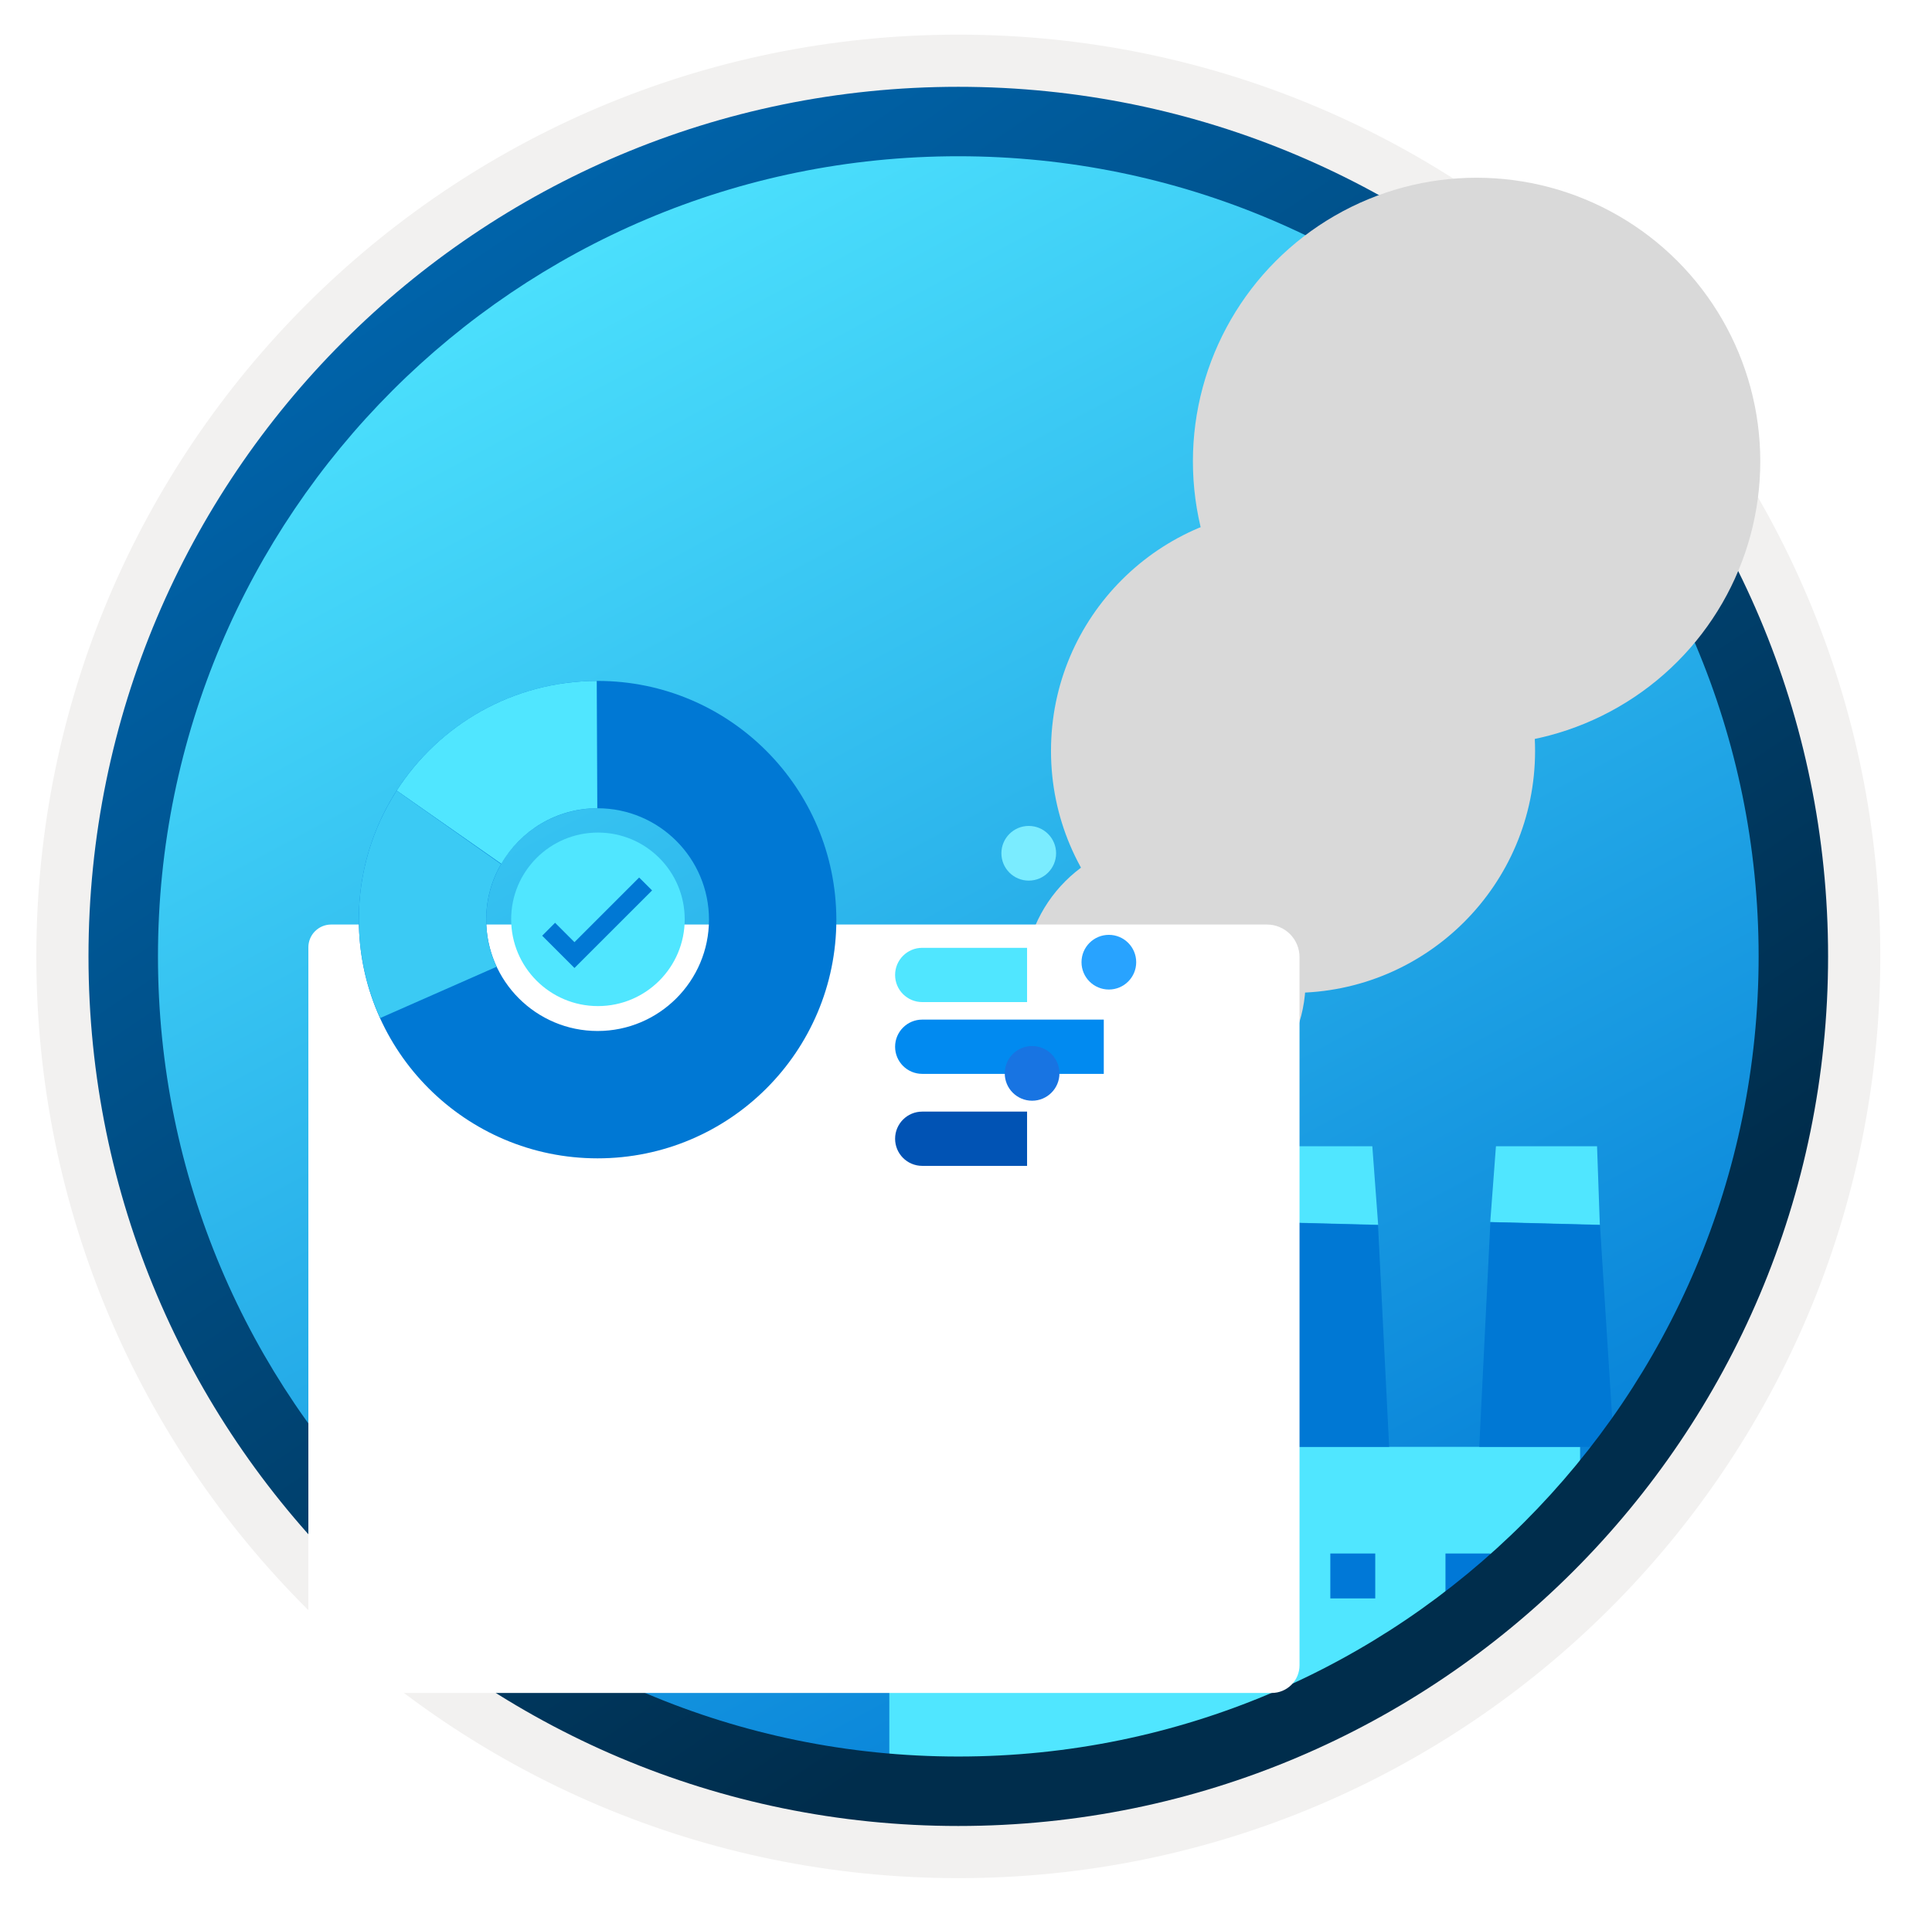
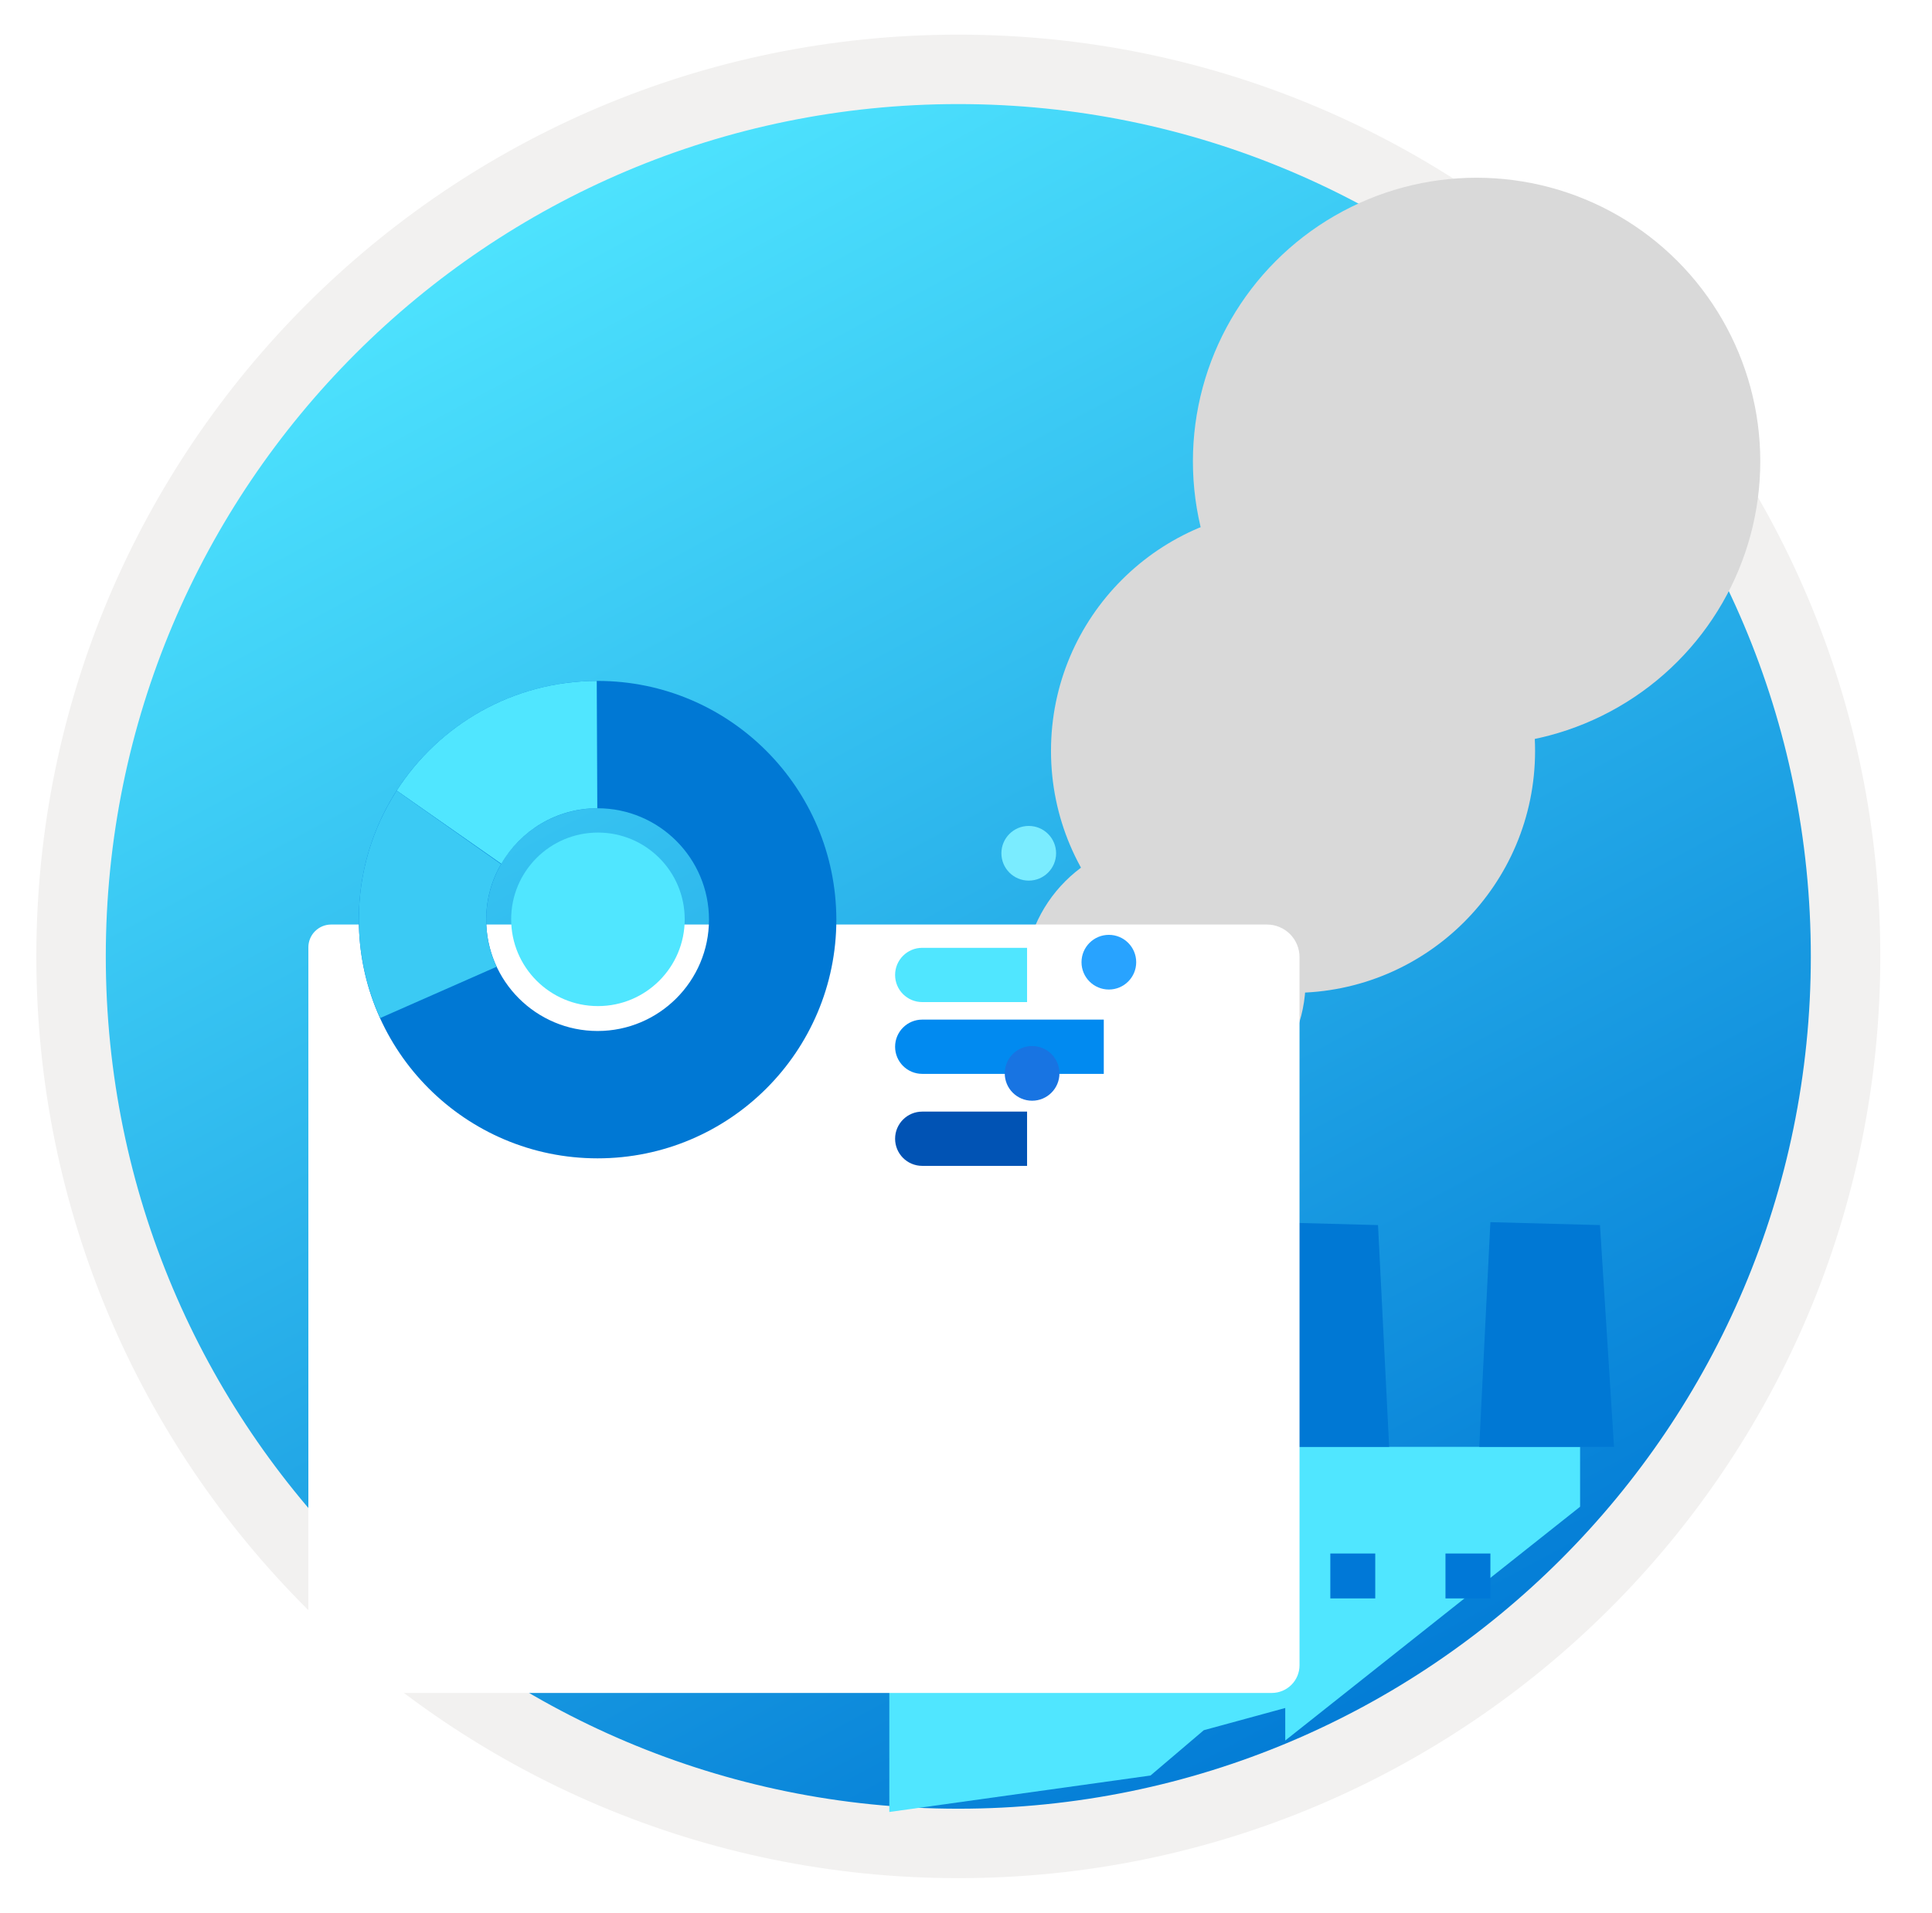
<svg xmlns="http://www.w3.org/2000/svg" width="103" height="102" viewBox="0 0 103 102" fill="none">
  <path d="M51.089 97.351C25.492 97.351 4.738 76.606 4.738 50.999C4.738 25.393 25.492 4.648 51.089 4.648C76.685 4.648 97.44 25.403 97.44 50.999C97.44 76.596 76.685 97.351 51.089 97.351Z" fill="url(#paint0_linear_1642_883)" />
  <path fill-rule="evenodd" clip-rule="evenodd" d="M96.54 51C96.54 76.102 76.192 96.45 51.09 96.45C25.989 96.45 5.64 76.102 5.64 51C5.64 25.898 25.989 5.55 51.09 5.55C76.192 5.55 96.54 25.898 96.54 51ZM51.09 1.847C78.242 1.847 100.244 23.849 100.244 51C100.244 78.151 78.232 100.153 51.09 100.153C23.939 100.153 1.937 78.141 1.937 51C1.937 23.849 23.939 1.847 51.09 1.847Z" fill="#F2F1F0" />
  <circle cx="62.101" cy="52.297" r="7.504" fill="#D9D9D9" />
  <circle cx="59.005" cy="57.516" r="4.691" fill="#D9D9D9" />
  <circle cx="68.935" cy="40.041" r="12.904" fill="#D9D9D9" />
  <path d="M48.412 77.154C47.859 77.154 47.412 77.602 47.412 78.154V96.624L61.336 94.68L64.178 92.263L68.52 91.079V92.813L84.239 80.347V77.154H48.412Z" fill="#50E6FF" />
  <path d="M61.188 61.124H55.946L55.642 65.165L61.485 65.313L61.188 61.124Z" fill="#50E6FF" />
  <path d="M55.649 65.172L55.056 77.154H62.1L61.507 65.328L55.649 65.172Z" fill="#0078D4" />
  <path d="M54.744 82.841H52.349V85.236H54.744V82.841Z" fill="#0078D7" />
  <path d="M60.891 82.841H58.496V85.236H60.891V82.841Z" fill="#0078D7" />
  <path d="M79.457 82.841H77.062V85.236H79.457V82.841Z" fill="#0078D7" />
  <path d="M73.318 82.841H70.923V85.236H73.318V82.841Z" fill="#0078D7" />
  <path d="M67.172 82.841H64.777V85.236H67.172V82.841Z" fill="#0078D7" />
-   <path d="M73.162 61.124H67.779L67.63 65.165L73.473 65.313L73.162 61.124Z" fill="#50E6FF" />
  <path d="M67.623 65.172L66.874 77.154H74.059L73.466 65.328L67.623 65.172Z" fill="#0078D4" />
-   <path d="M85.143 61.124H79.753L79.449 65.165L85.291 65.313L85.143 61.124Z" fill="#50E6FF" />
  <path d="M79.456 65.172L78.863 77.154H86.047L85.299 65.328L79.456 65.172Z" fill="#0078D4" />
-   <path fill-rule="evenodd" clip-rule="evenodd" d="M93.757 51C93.757 74.567 74.656 93.667 51.089 93.667C27.523 93.667 8.422 74.567 8.422 51C8.422 27.433 27.523 8.332 51.089 8.332C74.656 8.332 93.757 27.433 93.757 51ZM51.089 4.629C76.696 4.629 97.46 25.393 97.46 51C97.46 76.606 76.696 97.371 51.089 97.371C25.483 97.371 4.718 76.606 4.718 51C4.718 25.393 25.473 4.629 51.089 4.629Z" fill="url(#paint1_linear_1642_883)" />
  <circle cx="78.721" cy="24.602" r="15.124" fill="#D9D9D9" />
  <g filter="url(#filter0_ddddd_1642_883)">
    <path d="M16.44 68.045L16.44 29.516C16.44 29.356 16.471 29.198 16.532 29.051C16.593 28.903 16.683 28.77 16.796 28.657C16.909 28.544 17.043 28.454 17.19 28.393C17.338 28.332 17.496 28.301 17.655 28.301L67.543 28.301C68.004 28.301 68.446 28.484 68.772 28.809C69.097 29.135 69.281 29.576 69.281 30.036L69.281 67.802C69.281 68.193 69.125 68.568 68.848 68.845C68.571 69.121 68.195 69.277 67.804 69.277L17.655 69.277C17.493 69.282 17.331 69.253 17.18 69.193C17.029 69.132 16.893 69.041 16.779 68.926C16.664 68.81 16.575 68.672 16.517 68.52C16.459 68.369 16.432 68.207 16.44 68.045Z" fill="white" />
  </g>
  <path d="M31.878 53.65C34.433 53.65 36.504 51.578 36.504 49.023C36.504 46.468 34.433 44.397 31.878 44.397C29.322 44.397 27.251 46.468 27.251 49.023C27.251 51.578 29.322 53.65 31.878 53.65Z" fill="#50E6FF" />
-   <path d="M34.074 46.794L30.626 50.242L29.593 49.208L28.905 49.897L30.626 51.618L34.764 47.482L34.074 46.794Z" fill="#0078D4" />
  <path d="M31.859 36.31C24.829 36.31 19.13 42.009 19.13 49.04C19.13 56.07 24.829 61.769 31.859 61.769C38.889 61.769 44.588 56.07 44.588 49.04C44.573 42.009 38.889 36.31 31.859 36.31ZM31.859 54.978C28.584 54.978 25.921 52.315 25.921 49.04C25.921 45.764 28.584 43.101 31.859 43.101C35.135 43.101 37.798 45.764 37.798 49.04C37.798 52.315 35.135 54.978 31.859 54.978Z" fill="#0078D4" />
  <path d="M31.844 43.101L31.814 36.31C27.342 36.325 23.408 38.644 21.15 42.159L26.729 46.063C27.746 44.298 29.661 43.101 31.844 43.101Z" fill="#50E6FF" />
  <path d="M25.921 49.039C25.921 47.962 26.205 46.945 26.714 46.078L21.15 42.159L21.12 42.204C19.863 44.178 19.13 46.511 19.13 49.039C19.13 50.909 19.534 52.689 20.267 54.289L26.475 51.552C26.116 50.789 25.921 49.937 25.921 49.039Z" fill="#3BCAF4" />
  <g filter="url(#filter1_ddddd_1642_883)">
    <path fill-rule="evenodd" clip-rule="evenodd" d="M51.497 44.436H63.052C63.851 44.436 64.499 43.789 64.499 42.99V42.99C64.499 42.191 63.851 41.543 63.052 41.543H51.497V44.436Z" fill="white" />
    <path fill-rule="evenodd" clip-rule="evenodd" d="M47.72 42.99C47.72 43.789 48.367 44.436 49.166 44.436H54.756V41.543H49.166C48.367 41.543 47.72 42.191 47.72 42.99V42.99Z" fill="#50E6FF" />
  </g>
  <g filter="url(#filter2_ddddd_1642_883)">
    <path fill-rule="evenodd" clip-rule="evenodd" d="M55.151 50.264H63.052C63.851 50.264 64.499 49.617 64.499 48.818V48.818C64.499 48.019 63.851 47.371 63.052 47.371H55.151V50.264Z" fill="white" />
    <path fill-rule="evenodd" clip-rule="evenodd" d="M47.72 48.818C47.72 49.617 48.367 50.264 49.166 50.264H58.845V47.371H49.166C48.367 47.371 47.72 48.019 47.72 48.818V48.818Z" fill="#018AF0" />
  </g>
  <g filter="url(#filter3_ddddd_1642_883)">
    <path fill-rule="evenodd" clip-rule="evenodd" d="M53.698 56.17H63.052C63.851 56.17 64.499 55.523 64.499 54.724V54.724C64.499 53.925 63.851 53.277 63.052 53.277H53.698V56.17Z" fill="white" />
    <path fill-rule="evenodd" clip-rule="evenodd" d="M47.72 54.724C47.72 55.523 48.367 56.17 49.166 56.17H54.756V53.277H49.166C48.367 53.277 47.72 53.925 47.72 54.724V54.724Z" fill="#0153B4" />
  </g>
  <g filter="url(#filter4_dddddi_1642_883)">
    <circle cx="58.916" cy="48.809" r="1.458" fill="#28A3FF" />
  </g>
  <g filter="url(#filter5_dddddi_1642_883)">
    <circle cx="54.824" cy="54.738" r="1.458" fill="#1874E2" />
  </g>
  <g filter="url(#filter6_dddddi_1642_883)">
    <circle cx="54.645" cy="43.001" r="1.458" fill="#7AECFF" />
  </g>
  <defs>
    <filter id="filter0_ddddd_1642_883" x="12.438" y="28.301" width="60.842" height="55.977" filterUnits="userSpaceOnUse" color-interpolation-filters="sRGB">
      <feFlood flood-opacity="0" result="BackgroundImageFix" />
      <feColorMatrix in="SourceAlpha" type="matrix" values="0 0 0 0 0 0 0 0 0 0 0 0 0 0 0 0 0 0 127 0" result="hardAlpha" />
      <feOffset />
      <feColorMatrix type="matrix" values="0 0 0 0 0 0 0 0 0 0 0 0 0 0 0 0 0 0 0.1 0" />
      <feBlend mode="normal" in2="BackgroundImageFix" result="effect1_dropShadow_1642_883" />
      <feColorMatrix in="SourceAlpha" type="matrix" values="0 0 0 0 0 0 0 0 0 0 0 0 0 0 0 0 0 0 127 0" result="hardAlpha" />
      <feOffset dy="1" />
      <feGaussianBlur stdDeviation="0.5" />
      <feColorMatrix type="matrix" values="0 0 0 0 0 0 0 0 0 0 0 0 0 0 0 0 0 0 0.1 0" />
      <feBlend mode="normal" in2="effect1_dropShadow_1642_883" result="effect2_dropShadow_1642_883" />
      <feColorMatrix in="SourceAlpha" type="matrix" values="0 0 0 0 0 0 0 0 0 0 0 0 0 0 0 0 0 0 127 0" result="hardAlpha" />
      <feOffset dy="3" />
      <feGaussianBlur stdDeviation="1.5" />
      <feColorMatrix type="matrix" values="0 0 0 0 0 0 0 0 0 0 0 0 0 0 0 0 0 0 0.09 0" />
      <feBlend mode="normal" in2="effect2_dropShadow_1642_883" result="effect3_dropShadow_1642_883" />
      <feColorMatrix in="SourceAlpha" type="matrix" values="0 0 0 0 0 0 0 0 0 0 0 0 0 0 0 0 0 0 127 0" result="hardAlpha" />
      <feOffset dy="6" />
      <feGaussianBlur stdDeviation="2" />
      <feColorMatrix type="matrix" values="0 0 0 0 0 0 0 0 0 0 0 0 0 0 0 0 0 0 0.05 0" />
      <feBlend mode="normal" in2="effect3_dropShadow_1642_883" result="effect4_dropShadow_1642_883" />
      <feColorMatrix in="SourceAlpha" type="matrix" values="0 0 0 0 0 0 0 0 0 0 0 0 0 0 0 0 0 0 127 0" result="hardAlpha" />
      <feOffset dy="11" />
      <feGaussianBlur stdDeviation="2" />
      <feColorMatrix type="matrix" values="0 0 0 0 0 0 0 0 0 0 0 0 0 0 0 0 0 0 0.01 0" />
      <feBlend mode="normal" in2="effect4_dropShadow_1642_883" result="effect5_dropShadow_1642_883" />
      <feBlend mode="normal" in="SourceGraphic" in2="effect5_dropShadow_1642_883" result="shape" />
    </filter>
    <filter id="filter1_ddddd_1642_883" x="45.72" y="40.543" width="20.779" height="10.893" filterUnits="userSpaceOnUse" color-interpolation-filters="sRGB">
      <feFlood flood-opacity="0" result="BackgroundImageFix" />
      <feColorMatrix in="SourceAlpha" type="matrix" values="0 0 0 0 0 0 0 0 0 0 0 0 0 0 0 0 0 0 127 0" result="hardAlpha" />
      <feOffset />
      <feColorMatrix type="matrix" values="0 0 0 0 0 0 0 0 0 0 0 0 0 0 0 0 0 0 0.1 0" />
      <feBlend mode="normal" in2="BackgroundImageFix" result="effect1_dropShadow_1642_883" />
      <feColorMatrix in="SourceAlpha" type="matrix" values="0 0 0 0 0 0 0 0 0 0 0 0 0 0 0 0 0 0 127 0" result="hardAlpha" />
      <feOffset />
      <feGaussianBlur stdDeviation="0.5" />
      <feColorMatrix type="matrix" values="0 0 0 0 0 0 0 0 0 0 0 0 0 0 0 0 0 0 0.1 0" />
      <feBlend mode="normal" in2="effect1_dropShadow_1642_883" result="effect2_dropShadow_1642_883" />
      <feColorMatrix in="SourceAlpha" type="matrix" values="0 0 0 0 0 0 0 0 0 0 0 0 0 0 0 0 0 0 127 0" result="hardAlpha" />
      <feOffset dy="1" />
      <feGaussianBlur stdDeviation="0.5" />
      <feColorMatrix type="matrix" values="0 0 0 0 0 0 0 0 0 0 0 0 0 0 0 0 0 0 0.09 0" />
      <feBlend mode="normal" in2="effect2_dropShadow_1642_883" result="effect3_dropShadow_1642_883" />
      <feColorMatrix in="SourceAlpha" type="matrix" values="0 0 0 0 0 0 0 0 0 0 0 0 0 0 0 0 0 0 127 0" result="hardAlpha" />
      <feOffset dy="3" />
      <feGaussianBlur stdDeviation="1" />
      <feColorMatrix type="matrix" values="0 0 0 0 0 0 0 0 0 0 0 0 0 0 0 0 0 0 0.05 0" />
      <feBlend mode="normal" in2="effect3_dropShadow_1642_883" result="effect4_dropShadow_1642_883" />
      <feColorMatrix in="SourceAlpha" type="matrix" values="0 0 0 0 0 0 0 0 0 0 0 0 0 0 0 0 0 0 127 0" result="hardAlpha" />
      <feOffset dy="5" />
      <feGaussianBlur stdDeviation="1" />
      <feColorMatrix type="matrix" values="0 0 0 0 0 0 0 0 0 0 0 0 0 0 0 0 0 0 0.01 0" />
      <feBlend mode="normal" in2="effect4_dropShadow_1642_883" result="effect5_dropShadow_1642_883" />
      <feBlend mode="normal" in="SourceGraphic" in2="effect5_dropShadow_1642_883" result="shape" />
    </filter>
    <filter id="filter2_ddddd_1642_883" x="46.72" y="46.371" width="18.779" height="8.893" filterUnits="userSpaceOnUse" color-interpolation-filters="sRGB">
      <feFlood flood-opacity="0" result="BackgroundImageFix" />
      <feColorMatrix in="SourceAlpha" type="matrix" values="0 0 0 0 0 0 0 0 0 0 0 0 0 0 0 0 0 0 127 0" result="hardAlpha" />
      <feOffset />
      <feColorMatrix type="matrix" values="0 0 0 0 0 0 0 0 0 0 0 0 0 0 0 0 0 0 0.1 0" />
      <feBlend mode="normal" in2="BackgroundImageFix" result="effect1_dropShadow_1642_883" />
      <feColorMatrix in="SourceAlpha" type="matrix" values="0 0 0 0 0 0 0 0 0 0 0 0 0 0 0 0 0 0 127 0" result="hardAlpha" />
      <feOffset />
      <feGaussianBlur stdDeviation="0.5" />
      <feColorMatrix type="matrix" values="0 0 0 0 0 0 0 0 0 0 0 0 0 0 0 0 0 0 0.1 0" />
      <feBlend mode="normal" in2="effect1_dropShadow_1642_883" result="effect2_dropShadow_1642_883" />
      <feColorMatrix in="SourceAlpha" type="matrix" values="0 0 0 0 0 0 0 0 0 0 0 0 0 0 0 0 0 0 127 0" result="hardAlpha" />
      <feOffset dy="1" />
      <feGaussianBlur stdDeviation="0.5" />
      <feColorMatrix type="matrix" values="0 0 0 0 0 0 0 0 0 0 0 0 0 0 0 0 0 0 0.09 0" />
      <feBlend mode="normal" in2="effect2_dropShadow_1642_883" result="effect3_dropShadow_1642_883" />
      <feColorMatrix in="SourceAlpha" type="matrix" values="0 0 0 0 0 0 0 0 0 0 0 0 0 0 0 0 0 0 127 0" result="hardAlpha" />
      <feOffset dy="2" />
      <feGaussianBlur stdDeviation="0.5" />
      <feColorMatrix type="matrix" values="0 0 0 0 0 0 0 0 0 0 0 0 0 0 0 0 0 0 0.05 0" />
      <feBlend mode="normal" in2="effect3_dropShadow_1642_883" result="effect4_dropShadow_1642_883" />
      <feColorMatrix in="SourceAlpha" type="matrix" values="0 0 0 0 0 0 0 0 0 0 0 0 0 0 0 0 0 0 127 0" result="hardAlpha" />
      <feOffset dy="4" />
      <feGaussianBlur stdDeviation="0.5" />
      <feColorMatrix type="matrix" values="0 0 0 0 0 0 0 0 0 0 0 0 0 0 0 0 0 0 0.01 0" />
      <feBlend mode="normal" in2="effect4_dropShadow_1642_883" result="effect5_dropShadow_1642_883" />
      <feBlend mode="normal" in="SourceGraphic" in2="effect5_dropShadow_1642_883" result="shape" />
    </filter>
    <filter id="filter3_ddddd_1642_883" x="46.72" y="53.277" width="18.779" height="6.893" filterUnits="userSpaceOnUse" color-interpolation-filters="sRGB">
      <feFlood flood-opacity="0" result="BackgroundImageFix" />
      <feColorMatrix in="SourceAlpha" type="matrix" values="0 0 0 0 0 0 0 0 0 0 0 0 0 0 0 0 0 0 127 0" result="hardAlpha" />
      <feOffset />
      <feColorMatrix type="matrix" values="0 0 0 0 0 0 0 0 0 0 0 0 0 0 0 0 0 0 0.1 0" />
      <feBlend mode="normal" in2="BackgroundImageFix" result="effect1_dropShadow_1642_883" />
      <feColorMatrix in="SourceAlpha" type="matrix" values="0 0 0 0 0 0 0 0 0 0 0 0 0 0 0 0 0 0 127 0" result="hardAlpha" />
      <feOffset />
      <feColorMatrix type="matrix" values="0 0 0 0 0 0 0 0 0 0 0 0 0 0 0 0 0 0 0.1 0" />
      <feBlend mode="normal" in2="effect1_dropShadow_1642_883" result="effect2_dropShadow_1642_883" />
      <feColorMatrix in="SourceAlpha" type="matrix" values="0 0 0 0 0 0 0 0 0 0 0 0 0 0 0 0 0 0 127 0" result="hardAlpha" />
      <feOffset dy="1" />
      <feGaussianBlur stdDeviation="0.5" />
      <feColorMatrix type="matrix" values="0 0 0 0 0 0 0 0 0 0 0 0 0 0 0 0 0 0 0.09 0" />
      <feBlend mode="normal" in2="effect2_dropShadow_1642_883" result="effect3_dropShadow_1642_883" />
      <feColorMatrix in="SourceAlpha" type="matrix" values="0 0 0 0 0 0 0 0 0 0 0 0 0 0 0 0 0 0 127 0" result="hardAlpha" />
      <feOffset dy="2" />
      <feGaussianBlur stdDeviation="0.5" />
      <feColorMatrix type="matrix" values="0 0 0 0 0 0 0 0 0 0 0 0 0 0 0 0 0 0 0.05 0" />
      <feBlend mode="normal" in2="effect3_dropShadow_1642_883" result="effect4_dropShadow_1642_883" />
      <feColorMatrix in="SourceAlpha" type="matrix" values="0 0 0 0 0 0 0 0 0 0 0 0 0 0 0 0 0 0 127 0" result="hardAlpha" />
      <feOffset dy="3" />
      <feGaussianBlur stdDeviation="0.5" />
      <feColorMatrix type="matrix" values="0 0 0 0 0 0 0 0 0 0 0 0 0 0 0 0 0 0 0.01 0" />
      <feBlend mode="normal" in2="effect4_dropShadow_1642_883" result="effect5_dropShadow_1642_883" />
      <feBlend mode="normal" in="SourceGraphic" in2="effect5_dropShadow_1642_883" result="shape" />
    </filter>
    <filter id="filter4_dddddi_1642_883" x="56.458" y="46.351" width="4.916" height="5.916" filterUnits="userSpaceOnUse" color-interpolation-filters="sRGB">
      <feFlood flood-opacity="0" result="BackgroundImageFix" />
      <feColorMatrix in="SourceAlpha" type="matrix" values="0 0 0 0 0 0 0 0 0 0 0 0 0 0 0 0 0 0 127 0" result="hardAlpha" />
      <feOffset />
      <feColorMatrix type="matrix" values="0 0 0 0 0 0 0 0 0 0 0 0 0 0 0 0 0 0 0.1 0" />
      <feBlend mode="normal" in2="BackgroundImageFix" result="effect1_dropShadow_1642_883" />
      <feColorMatrix in="SourceAlpha" type="matrix" values="0 0 0 0 0 0 0 0 0 0 0 0 0 0 0 0 0 0 127 0" result="hardAlpha" />
      <feOffset />
      <feColorMatrix type="matrix" values="0 0 0 0 0 0 0 0 0 0 0 0 0 0 0 0 0 0 0.1 0" />
      <feBlend mode="normal" in2="effect1_dropShadow_1642_883" result="effect2_dropShadow_1642_883" />
      <feColorMatrix in="SourceAlpha" type="matrix" values="0 0 0 0 0 0 0 0 0 0 0 0 0 0 0 0 0 0 127 0" result="hardAlpha" />
      <feOffset />
      <feGaussianBlur stdDeviation="0.5" />
      <feColorMatrix type="matrix" values="0 0 0 0 0 0 0 0 0 0 0 0 0 0 0 0 0 0 0.09 0" />
      <feBlend mode="normal" in2="effect2_dropShadow_1642_883" result="effect3_dropShadow_1642_883" />
      <feColorMatrix in="SourceAlpha" type="matrix" values="0 0 0 0 0 0 0 0 0 0 0 0 0 0 0 0 0 0 127 0" result="hardAlpha" />
      <feOffset dy="1" />
      <feGaussianBlur stdDeviation="0.5" />
      <feColorMatrix type="matrix" values="0 0 0 0 0 0 0 0 0 0 0 0 0 0 0 0 0 0 0.05 0" />
      <feBlend mode="normal" in2="effect3_dropShadow_1642_883" result="effect4_dropShadow_1642_883" />
      <feColorMatrix in="SourceAlpha" type="matrix" values="0 0 0 0 0 0 0 0 0 0 0 0 0 0 0 0 0 0 127 0" result="hardAlpha" />
      <feOffset dy="1" />
      <feGaussianBlur stdDeviation="0.5" />
      <feColorMatrix type="matrix" values="0 0 0 0 0 0 0 0 0 0 0 0 0 0 0 0 0 0 0.01 0" />
      <feBlend mode="normal" in2="effect4_dropShadow_1642_883" result="effect5_dropShadow_1642_883" />
      <feBlend mode="normal" in="SourceGraphic" in2="effect5_dropShadow_1642_883" result="shape" />
      <feColorMatrix in="SourceAlpha" type="matrix" values="0 0 0 0 0 0 0 0 0 0 0 0 0 0 0 0 0 0 127 0" result="hardAlpha" />
      <feOffset dx="0.2" dy="0.5" />
      <feGaussianBlur stdDeviation="0.25" />
      <feComposite in2="hardAlpha" operator="arithmetic" k2="-1" k3="1" />
      <feColorMatrix type="matrix" values="0 0 0 0 1 0 0 0 0 1 0 0 0 0 1 0 0 0 0.1 0" />
      <feBlend mode="normal" in2="shape" result="effect6_innerShadow_1642_883" />
    </filter>
    <filter id="filter5_dddddi_1642_883" x="52.366" y="52.279" width="4.916" height="5.916" filterUnits="userSpaceOnUse" color-interpolation-filters="sRGB">
      <feFlood flood-opacity="0" result="BackgroundImageFix" />
      <feColorMatrix in="SourceAlpha" type="matrix" values="0 0 0 0 0 0 0 0 0 0 0 0 0 0 0 0 0 0 127 0" result="hardAlpha" />
      <feOffset />
      <feColorMatrix type="matrix" values="0 0 0 0 0 0 0 0 0 0 0 0 0 0 0 0 0 0 0.1 0" />
      <feBlend mode="normal" in2="BackgroundImageFix" result="effect1_dropShadow_1642_883" />
      <feColorMatrix in="SourceAlpha" type="matrix" values="0 0 0 0 0 0 0 0 0 0 0 0 0 0 0 0 0 0 127 0" result="hardAlpha" />
      <feOffset />
      <feColorMatrix type="matrix" values="0 0 0 0 0 0 0 0 0 0 0 0 0 0 0 0 0 0 0.1 0" />
      <feBlend mode="normal" in2="effect1_dropShadow_1642_883" result="effect2_dropShadow_1642_883" />
      <feColorMatrix in="SourceAlpha" type="matrix" values="0 0 0 0 0 0 0 0 0 0 0 0 0 0 0 0 0 0 127 0" result="hardAlpha" />
      <feOffset />
      <feGaussianBlur stdDeviation="0.5" />
      <feColorMatrix type="matrix" values="0 0 0 0 0 0 0 0 0 0 0 0 0 0 0 0 0 0 0.09 0" />
      <feBlend mode="normal" in2="effect2_dropShadow_1642_883" result="effect3_dropShadow_1642_883" />
      <feColorMatrix in="SourceAlpha" type="matrix" values="0 0 0 0 0 0 0 0 0 0 0 0 0 0 0 0 0 0 127 0" result="hardAlpha" />
      <feOffset dy="1" />
      <feGaussianBlur stdDeviation="0.5" />
      <feColorMatrix type="matrix" values="0 0 0 0 0 0 0 0 0 0 0 0 0 0 0 0 0 0 0.05 0" />
      <feBlend mode="normal" in2="effect3_dropShadow_1642_883" result="effect4_dropShadow_1642_883" />
      <feColorMatrix in="SourceAlpha" type="matrix" values="0 0 0 0 0 0 0 0 0 0 0 0 0 0 0 0 0 0 127 0" result="hardAlpha" />
      <feOffset dy="1" />
      <feGaussianBlur stdDeviation="0.5" />
      <feColorMatrix type="matrix" values="0 0 0 0 0 0 0 0 0 0 0 0 0 0 0 0 0 0 0.01 0" />
      <feBlend mode="normal" in2="effect4_dropShadow_1642_883" result="effect5_dropShadow_1642_883" />
      <feBlend mode="normal" in="SourceGraphic" in2="effect5_dropShadow_1642_883" result="shape" />
      <feColorMatrix in="SourceAlpha" type="matrix" values="0 0 0 0 0 0 0 0 0 0 0 0 0 0 0 0 0 0 127 0" result="hardAlpha" />
      <feOffset dx="0.2" dy="0.5" />
      <feGaussianBlur stdDeviation="0.25" />
      <feComposite in2="hardAlpha" operator="arithmetic" k2="-1" k3="1" />
      <feColorMatrix type="matrix" values="0 0 0 0 1 0 0 0 0 1 0 0 0 0 1 0 0 0 0.1 0" />
      <feBlend mode="normal" in2="shape" result="effect6_innerShadow_1642_883" />
    </filter>
    <filter id="filter6_dddddi_1642_883" x="52.186" y="40.543" width="4.916" height="5.916" filterUnits="userSpaceOnUse" color-interpolation-filters="sRGB">
      <feFlood flood-opacity="0" result="BackgroundImageFix" />
      <feColorMatrix in="SourceAlpha" type="matrix" values="0 0 0 0 0 0 0 0 0 0 0 0 0 0 0 0 0 0 127 0" result="hardAlpha" />
      <feOffset />
      <feColorMatrix type="matrix" values="0 0 0 0 0 0 0 0 0 0 0 0 0 0 0 0 0 0 0.1 0" />
      <feBlend mode="normal" in2="BackgroundImageFix" result="effect1_dropShadow_1642_883" />
      <feColorMatrix in="SourceAlpha" type="matrix" values="0 0 0 0 0 0 0 0 0 0 0 0 0 0 0 0 0 0 127 0" result="hardAlpha" />
      <feOffset />
      <feColorMatrix type="matrix" values="0 0 0 0 0 0 0 0 0 0 0 0 0 0 0 0 0 0 0.1 0" />
      <feBlend mode="normal" in2="effect1_dropShadow_1642_883" result="effect2_dropShadow_1642_883" />
      <feColorMatrix in="SourceAlpha" type="matrix" values="0 0 0 0 0 0 0 0 0 0 0 0 0 0 0 0 0 0 127 0" result="hardAlpha" />
      <feOffset />
      <feGaussianBlur stdDeviation="0.5" />
      <feColorMatrix type="matrix" values="0 0 0 0 0 0 0 0 0 0 0 0 0 0 0 0 0 0 0.09 0" />
      <feBlend mode="normal" in2="effect2_dropShadow_1642_883" result="effect3_dropShadow_1642_883" />
      <feColorMatrix in="SourceAlpha" type="matrix" values="0 0 0 0 0 0 0 0 0 0 0 0 0 0 0 0 0 0 127 0" result="hardAlpha" />
      <feOffset dy="1" />
      <feGaussianBlur stdDeviation="0.5" />
      <feColorMatrix type="matrix" values="0 0 0 0 0 0 0 0 0 0 0 0 0 0 0 0 0 0 0.05 0" />
      <feBlend mode="normal" in2="effect3_dropShadow_1642_883" result="effect4_dropShadow_1642_883" />
      <feColorMatrix in="SourceAlpha" type="matrix" values="0 0 0 0 0 0 0 0 0 0 0 0 0 0 0 0 0 0 127 0" result="hardAlpha" />
      <feOffset dy="1" />
      <feGaussianBlur stdDeviation="0.5" />
      <feColorMatrix type="matrix" values="0 0 0 0 0 0 0 0 0 0 0 0 0 0 0 0 0 0 0.01 0" />
      <feBlend mode="normal" in2="effect4_dropShadow_1642_883" result="effect5_dropShadow_1642_883" />
      <feBlend mode="normal" in="SourceGraphic" in2="effect5_dropShadow_1642_883" result="shape" />
      <feColorMatrix in="SourceAlpha" type="matrix" values="0 0 0 0 0 0 0 0 0 0 0 0 0 0 0 0 0 0 127 0" result="hardAlpha" />
      <feOffset dx="0.2" dy="0.5" />
      <feGaussianBlur stdDeviation="0.25" />
      <feComposite in2="hardAlpha" operator="arithmetic" k2="-1" k3="1" />
      <feColorMatrix type="matrix" values="0 0 0 0 1 0 0 0 0 1 0 0 0 0 1 0 0 0 0.1 0" />
      <feBlend mode="normal" in2="shape" result="effect6_innerShadow_1642_883" />
    </filter>
    <linearGradient id="paint0_linear_1642_883" x1="25.374" y1="9.497" x2="100.281" y2="148.693" gradientUnits="userSpaceOnUse">
      <stop offset="0" stop-color="#50E6FF" />
      <stop offset="0.623" stop-color="#0078D4" />
    </linearGradient>
    <linearGradient id="paint1_linear_1642_883" x1="2.996" y1="-19.921" x2="97.587" y2="119.58" gradientUnits="userSpaceOnUse">
      <stop stop-color="#007ED8" />
      <stop offset="0.707" stop-color="#002D4C" />
    </linearGradient>
  </defs>
</svg>